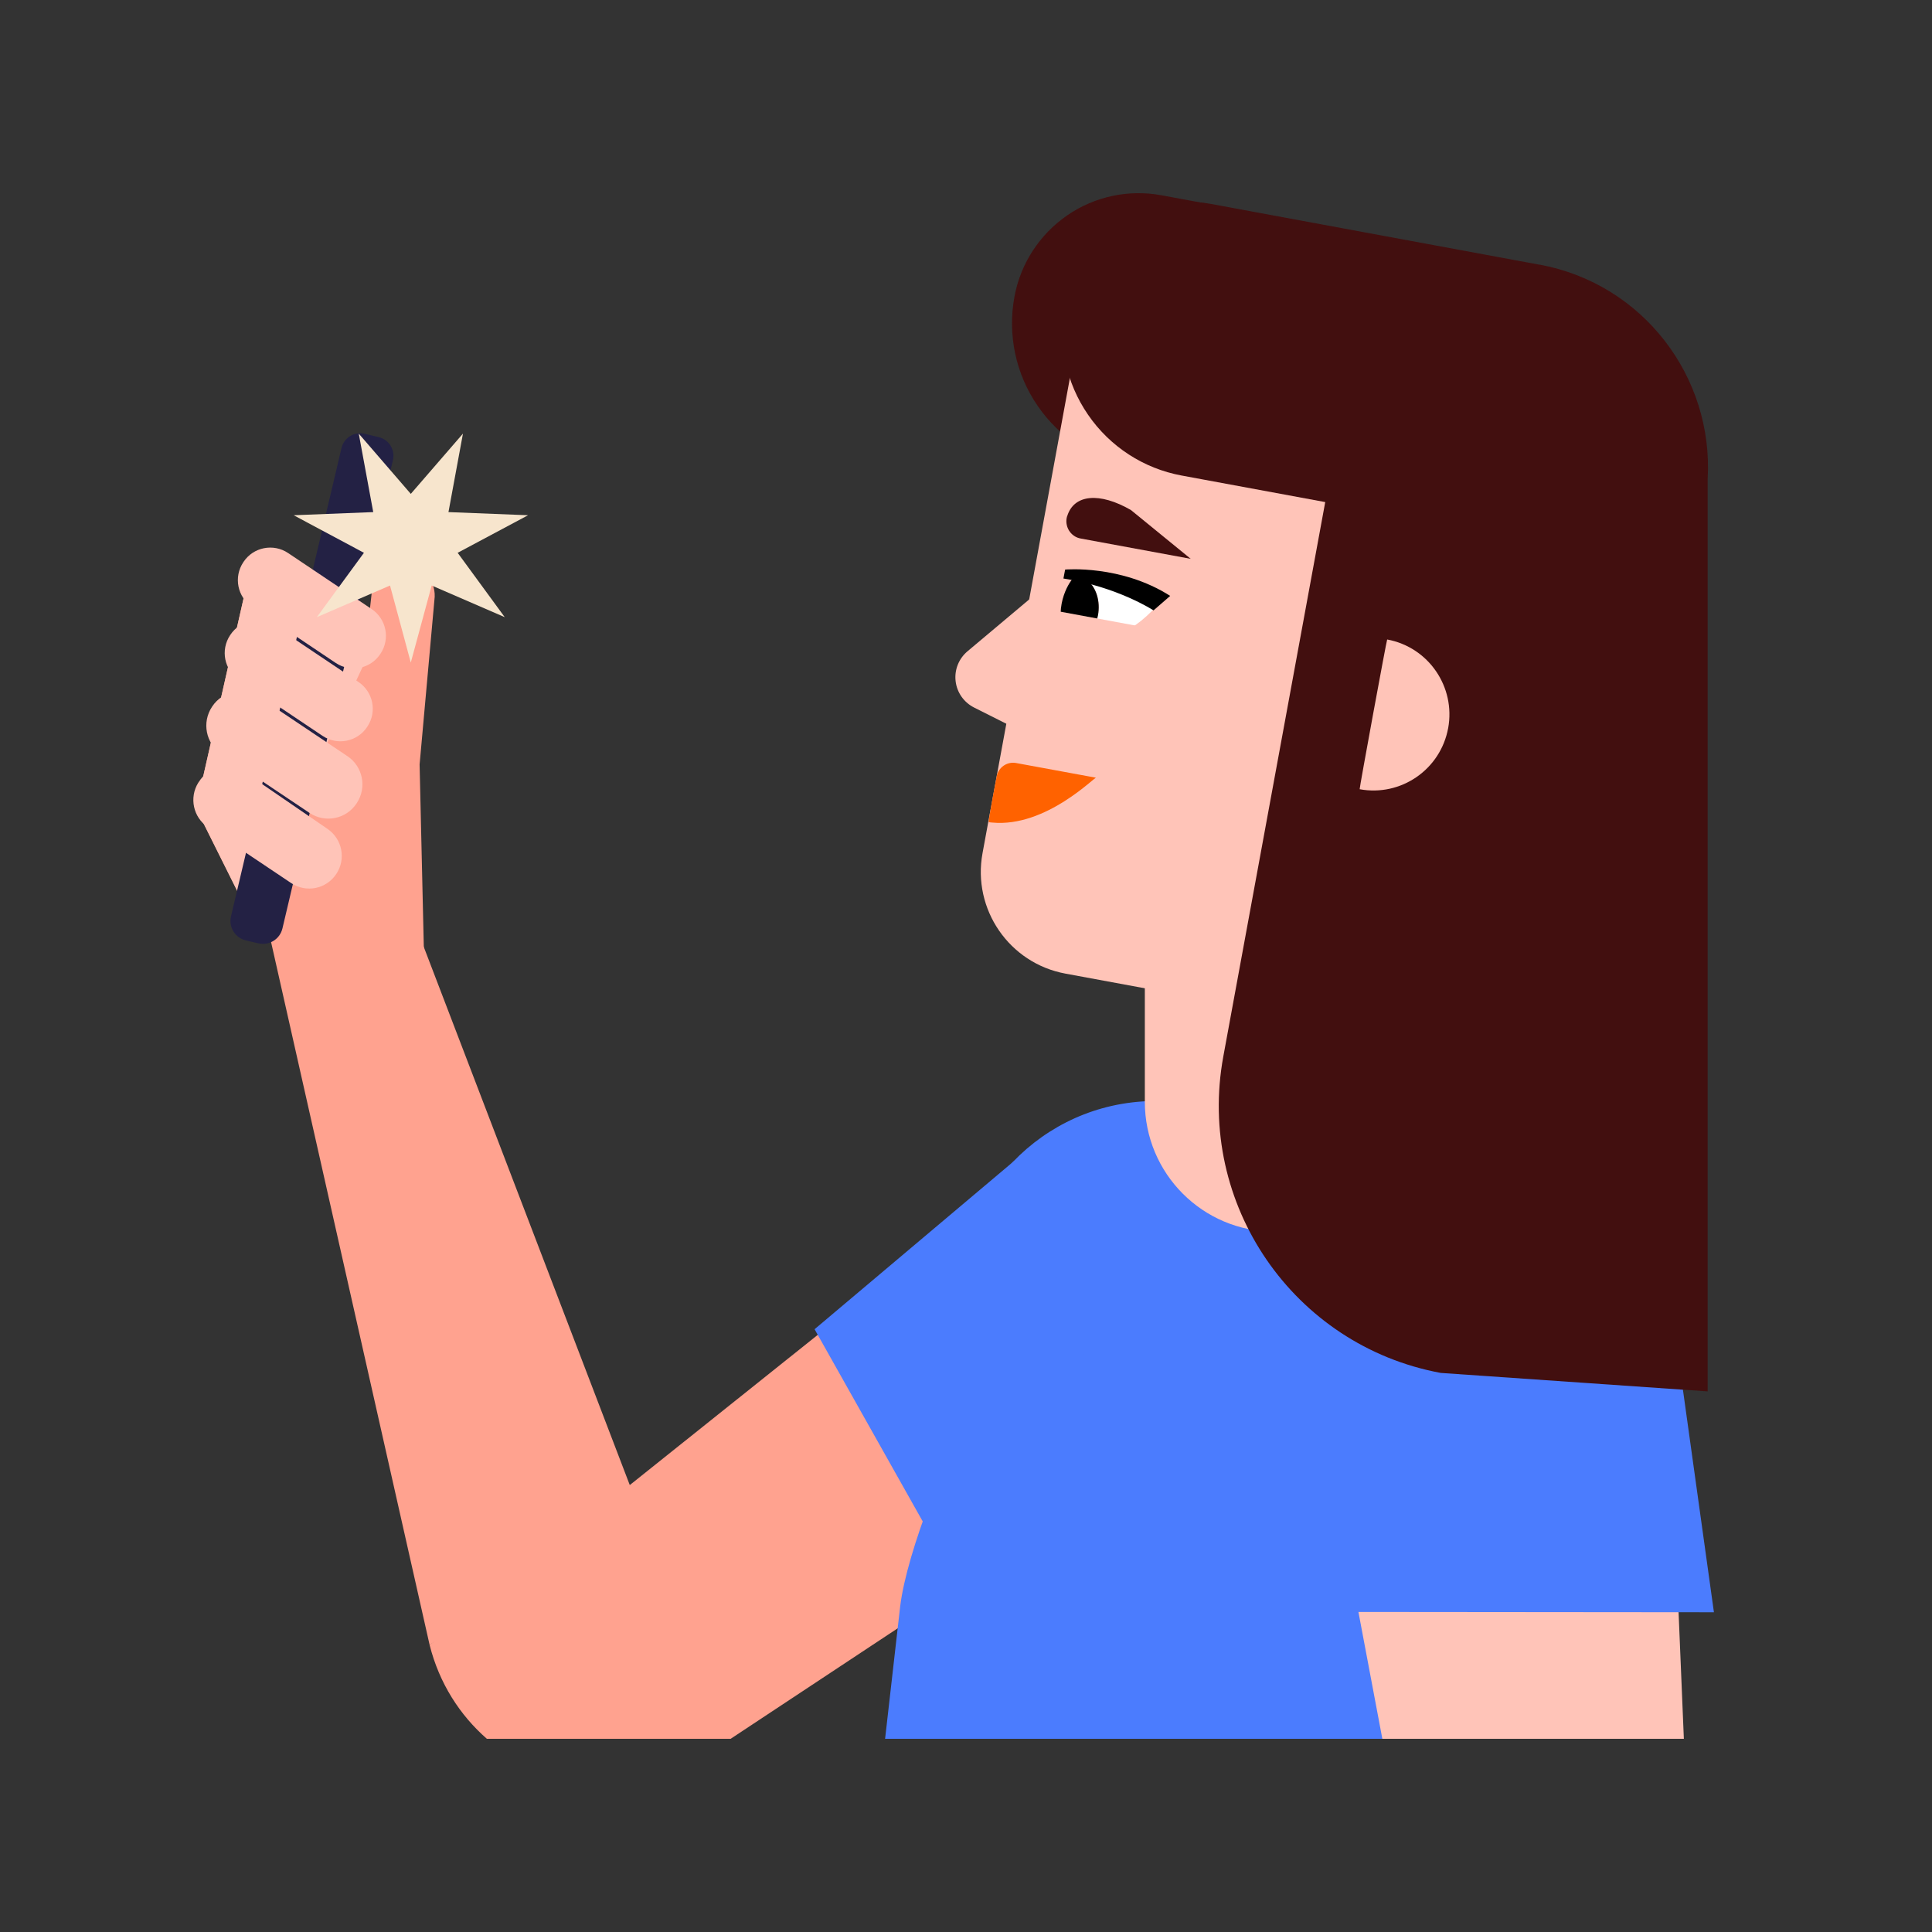
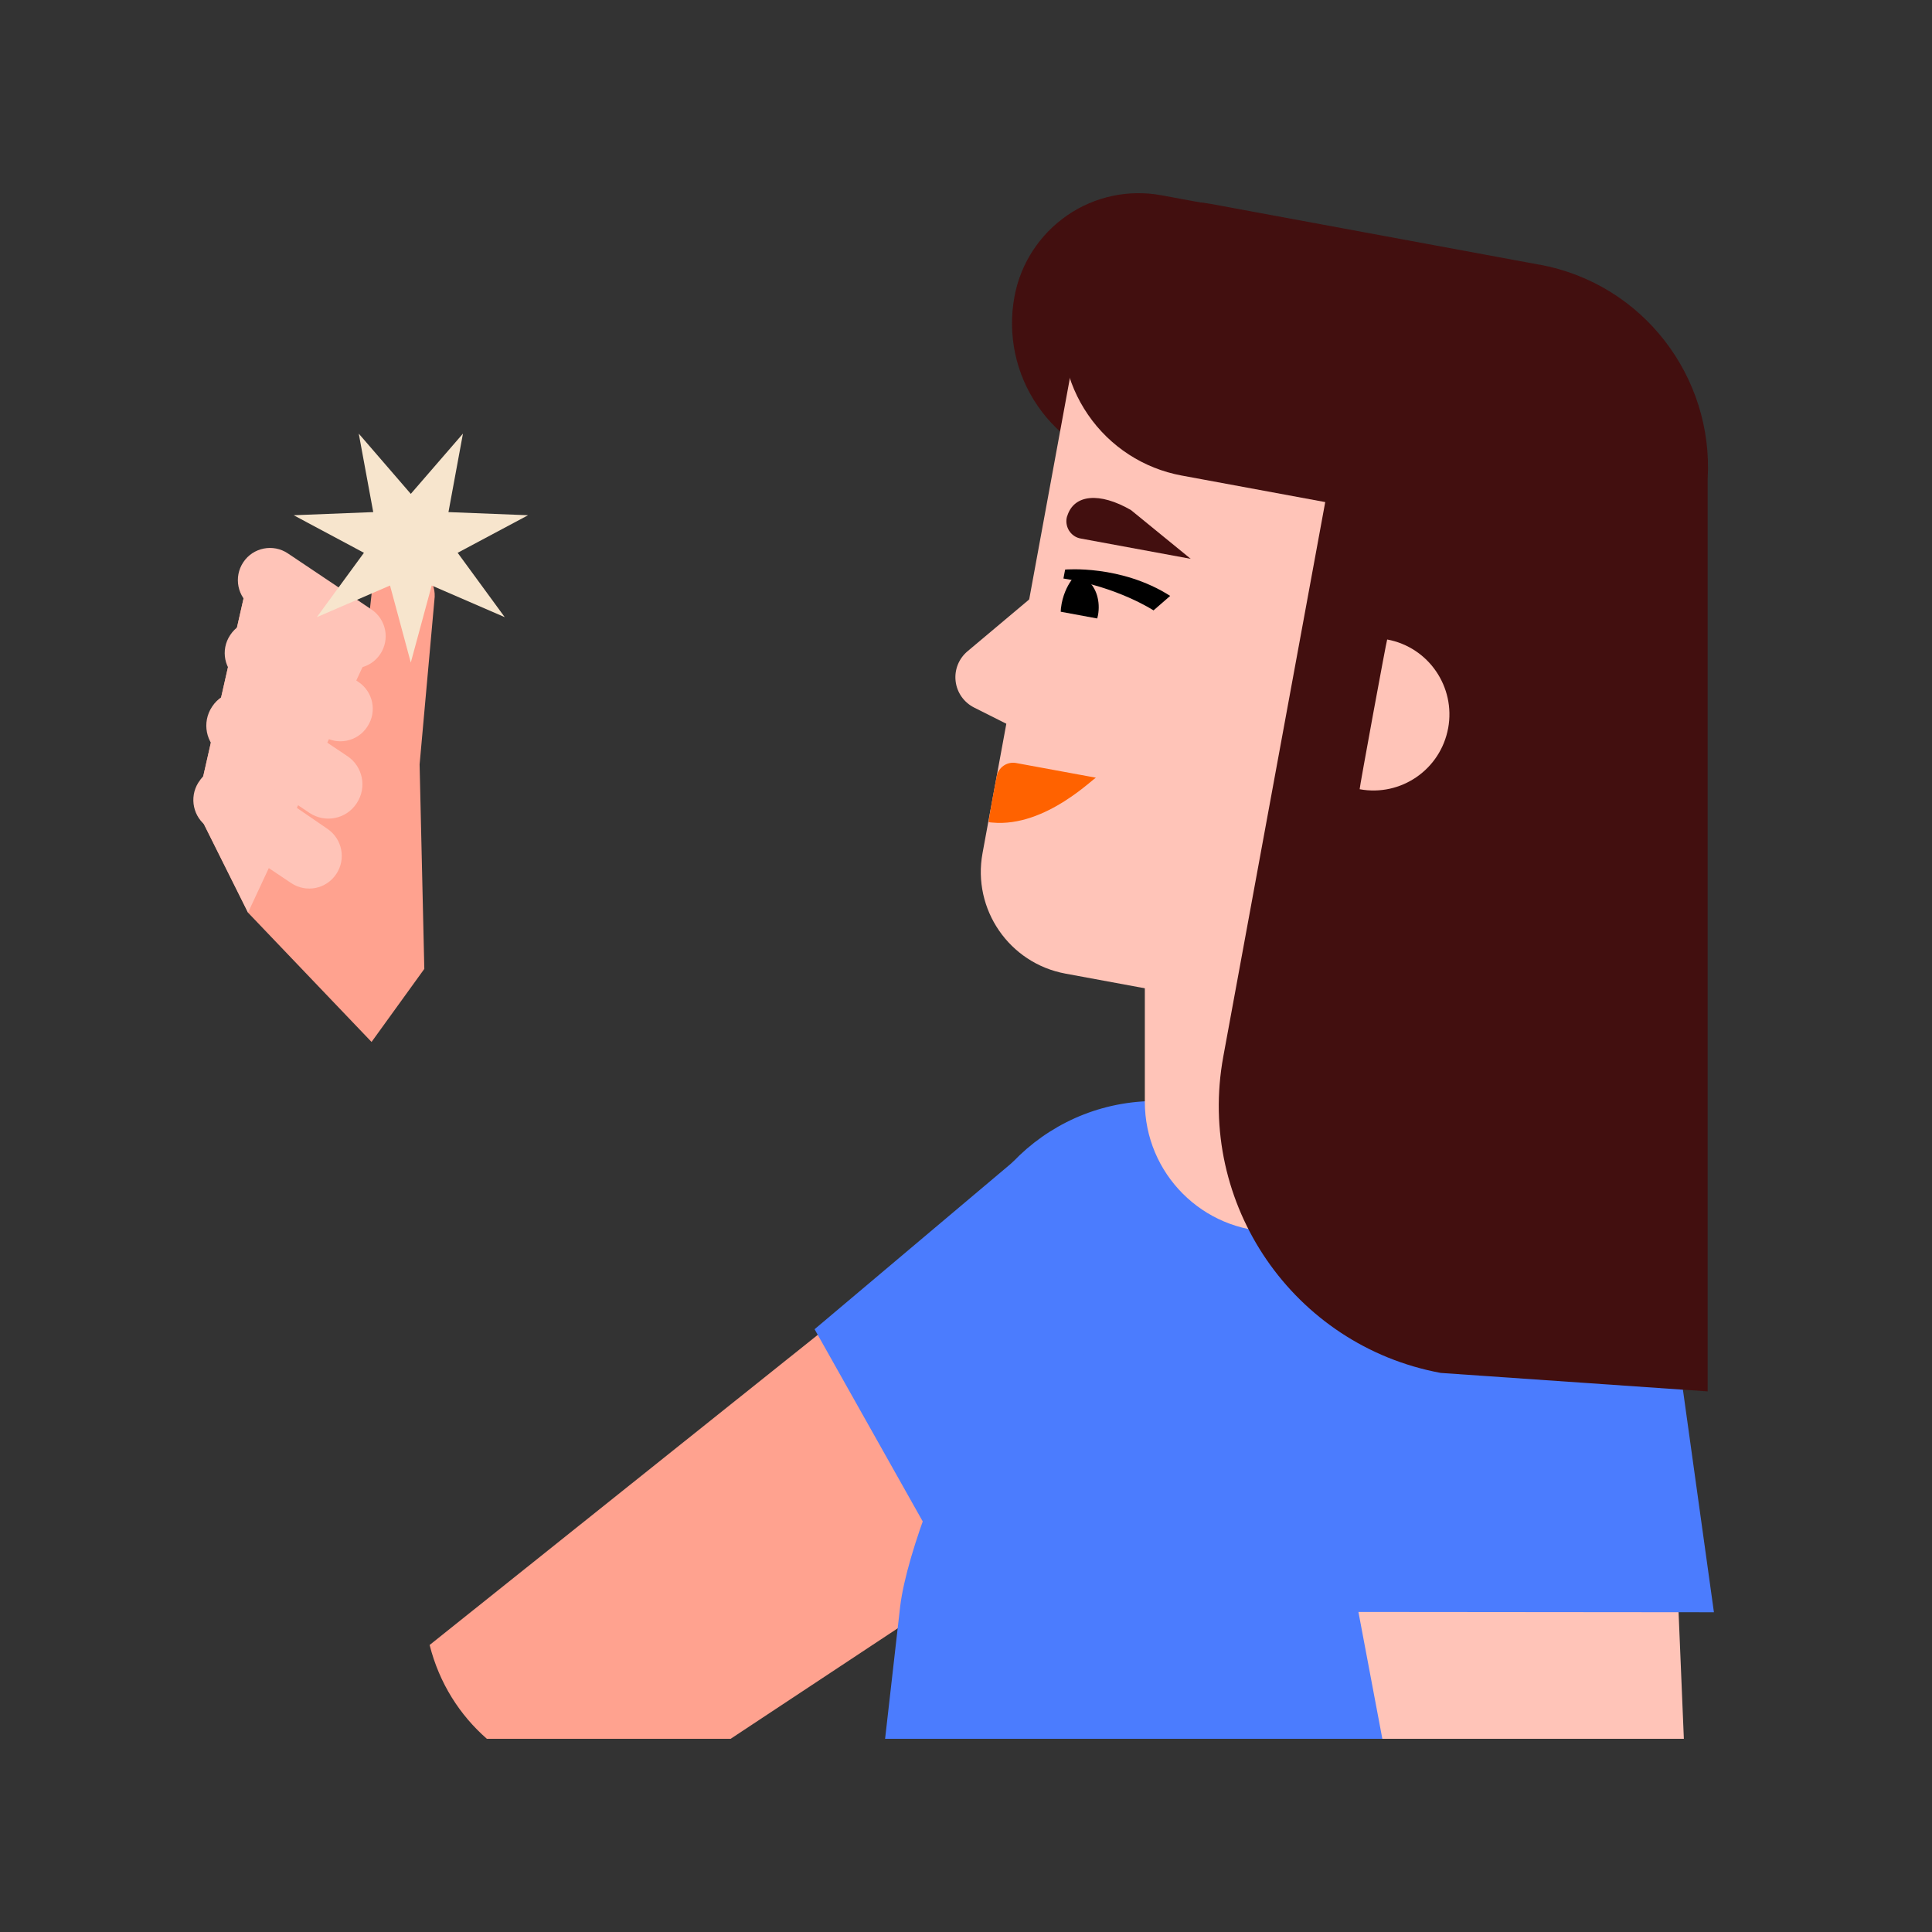
<svg xmlns="http://www.w3.org/2000/svg" id="selfi" viewBox="0 0 160 160">
  <rect x="0" y="0" width="160" height="160" fill="#333333" stroke="none" />
  <defs>
    <style>
      .cls-1, .cls-2 {
        fill-rule: evenodd;
      }

      .cls-1, .cls-2, .cls-3, .cls-4, .cls-5, .cls-6, .cls-7, .cls-8, .cls-9, .cls-10, .cls-11 {
        stroke-width: 0px;
      }

      .cls-1, .cls-6 {
        fill: #420f0f;
      }

      .cls-2, .cls-11 {
        fill: #ffc4b8;
      }

      .cls-4 {
        fill: #f7e5cd;
      }

      .cls-5 {
        fill: #4b7cfe;
      }

      .cls-7 {
        fill: #232144;
      }

      .cls-8 {
        fill: #ff6200;
      }

      .cls-9 {
        fill: #ffa28f;
      }

      .cls-10 {
        fill: #fff;
      }
    </style>
  </defs>
  <path class="cls-9" d="m40.32,144h20.19l23.57-15.59,2.42-28.35-2.01-2.91-48.91,39.08c.8,3.18,2.51,5.82,4.74,7.77Z" />
  <path class="cls-9" d="m16.23,66.94l4.31-19.01,9.58,7.14.65-5.85c.05-1.45,1.27-2.58,2.71-2.52,1.44.05,2.57,1.27,2.52,2.72l-1.25,13.89.39,16.93-4.37,6.05-10.22-10.7-4.31-8.64" />
  <path class="cls-1" d="m136.98,41.08c1.71-9.27-4.41-18.18-13.66-19.89-8.87-1.64-19.49-3.6-27.14-5.02-2.73-.5-5.54.1-7.82,1.68-2.28,1.58-3.85,4-4.35,6.73h0c-.58,3.15.11,6.4,1.93,9.04,1.81,2.64,4.6,4.45,7.74,5.03,15.94,2.95,42.32,7.82,42.32,7.82l.99-5.4h0Z" />
  <path class="cls-5" d="m102.11,97.74c.19-1.75-9.52-4.03-9.52-4.03-5.25,7.59-16.89,30.15-18.04,39.31l-1.25,10.98h59.18l-.49-36.53s0,0,0,0c-1.43-10.91-11.17-18.58-21.86-17.67-2.94.25-8.27,9.78-8.02,6.83,0-.08,0,1.19,0,1.11Z" />
  <polygon class="cls-11" points="114.48 144 111.11 126.13 130.31 115.29 138 109.26 139.45 144 114.48 144" />
  <path class="cls-5" d="m105.01,105.31c-.02-.17-.05-.33-.06-.5-.61-9.04,6.2-16.86,15.21-17.48,8.85-.6,16.51,5.96,17.38,14.75h.02s4.38,31.44,4.38,31.44l-33.78-.03-3.16-28.18h.02Z" />
  <path class="cls-5" d="m79.42,109.2c-.02-.17-.05-.33-.06-.5-.61-9.04,6.2-16.86,15.21-17.48,8.85-.6,16.51,5.96,17.38,14.75h.02s4.38,7.68,4.38,7.68l-33.78-.03-3.16-4.42h.02Z" />
  <path class="cls-2" d="m135.38,37.28l-46.3-8.56s-6.27,34.12-7.71,41.93c-.86,4.65,2.21,9.12,6.86,9.98,13.35,2.47,37.89,7,37.89,7l4.9-26.66,4.36-23.69Z" />
  <path class="cls-2" d="m87.59,62.07l3.3-17.18s-6.63,5.57-10.77,9.05c-.72.61-1.09,1.53-.98,2.47.11.94.68,1.75,1.52,2.18,3.08,1.55,6.92,3.48,6.92,3.48h0Z" />
  <polyline class="cls-11" points="30.11 55.06 20.54 47.93 16.23 66.94 20.54 75.58" />
  <path class="cls-6" d="m88.38,42.73c-.13.4-.07.83.14,1.19.22.36.57.61.99.68l9.1,1.68-4.95-4.04c-2.6-1.5-4.71-1.3-5.27.48h0Z" />
  <path class="cls-8" d="m82.54,64.3h0c.14-.75.86-1.25,1.61-1.11l6.63,1.22c0-.21-4.11,4.14-8.61,3.71-.09,0-.18-.02-.28-.03-.08-.01.65-3.79.65-3.79Z" />
  <polygon class="cls-5" points="84.03 96.11 67.46 110.08 76.76 126.61 94.48 125.31 84.03 96.11" />
-   <polygon class="cls-9" points="22.08 76.38 34.9 77.91 52.8 124.67 35.58 136.23 22.08 76.38" />
-   <path class="cls-7" d="m21.41,78.12c.88.21,1.77-.34,1.98-1.23l9.15-38.78c.2-.86-.33-1.71-1.18-1.91l-1.17-.28c-.85-.2-1.71.33-1.91,1.19l-9.15,38.78c-.21.89.34,1.78,1.23,1.99l1.05.25Z" />
-   <path class="cls-11" d="m20.17,46.53l-.02.03c-.82,1.23-.49,2.88.73,3.7l6.92,4.64c1.22.82,2.88.49,3.69-.73l.02-.03c.82-1.23.49-2.88-.73-3.7l-6.92-4.64c-1.22-.82-2.88-.49-3.69.73Z" />
+   <path class="cls-11" d="m20.17,46.53l-.02.03c-.82,1.23-.49,2.88.73,3.7l6.92,4.64c1.22.82,2.88.49,3.69-.73c.82-1.23.49-2.88-.73-3.7l-6.92-4.64c-1.22-.82-2.88-.49-3.69.73Z" />
  <path class="cls-11" d="m19.08,52.57l-.02.03c-.82,1.23-.49,2.88.73,3.7l6.92,4.64c1.22.82,2.88.49,3.69-.73l.02-.03c.82-1.23.49-2.88-.73-3.7l-6.92-4.64c-1.22-.82-2.88-.49-3.69.73" />
  <path class="cls-11" d="m17.58,58.5l-.02.03c-.86,1.29-.52,3.04.77,3.9l7.3,4.89c1.29.86,3.03.52,3.89-.77l.02-.03c.86-1.29.52-3.04-.77-3.9l-7.3-4.89c-1.29-.86-3.03-.52-3.89.77" />
  <path class="cls-11" d="m17.2,68.5l6.91,4.63c1.24.83,2.91.5,3.74-.75h0c.82-1.23.5-2.89-.72-3.73l-6.86-4.7c-1.26-.87-2.99-.5-3.8.8l-.05.07c-.77,1.24-.42,2.87.79,3.68Z" />
  <polygon class="cls-4" points="34.02 40.9 38.34 35.91 37.14 42.41 43.73 42.67 37.9 45.78 41.8 51.11 35.75 48.49 34.02 54.87 32.3 48.49 26.24 51.11 30.14 45.78 24.32 42.67 30.91 42.41 29.71 35.91 34.02 40.9" />
  <path class="cls-11" d="m105.54,102h10.89c5.92,0,10.73-4.81,10.73-10.75v-23.7h-32.35v23.7c0,5.94,4.8,10.75,10.73,10.75" />
  <path class="cls-1" d="m127.49,21.92c-8.87-1.64-19.49-3.6-27.14-5.02-2.73-.5-5.54.1-7.82,1.68-2.28,1.58-3.85,4-4.35,6.73t0,0c-.58,3.15.11,6.4,1.93,9.04,1.81,2.64,4.6,4.45,7.74,5.03,3.58.66,7.69,1.42,11.9,2.2l-8.44,45.91c-2.25,12.22,5.81,23.95,18.01,26.21l22.1,1.53V39.69h0c.5-8.48-5.36-16.19-13.9-17.77Z" />
  <path class="cls-11" d="m119.93,60.3c-.63,3.43-3.91,5.69-7.33,5.06-.04,0,2.24-12.41,2.28-12.4,3.42.63,5.68,3.92,5.05,7.35" />
-   <path class="cls-10" d="m90.12,48.12c.68.59,1.03,1.68.81,2.84-.17.95-.69,1.72-1.32,2.14,1.47.1,3.87-.29,6.25-3,0,0-2.92-1.49-5.74-1.98Z" />
  <path class="cls-3" d="m90.93,50.96c.21-1.16-.14-2.26-.81-2.84-.45-.08-.89-.14-1.32-.16,0,0-1.65,1.96-.64,4.84,0,0,.56.24,1.45.29.64-.42,1.15-1.19,1.32-2.14Z" />
  <path class="cls-3" d="m88.07,47.9l.14-.73s4.63-.42,8.7,2.18l-1.38,1.2s-2.99-1.96-7.46-2.64" />
  <rect class="cls-11" x="86.64" y="51.43" width="10.35" height="4.32" transform="translate(11.27 -15.79) rotate(10.47)" />
</svg>